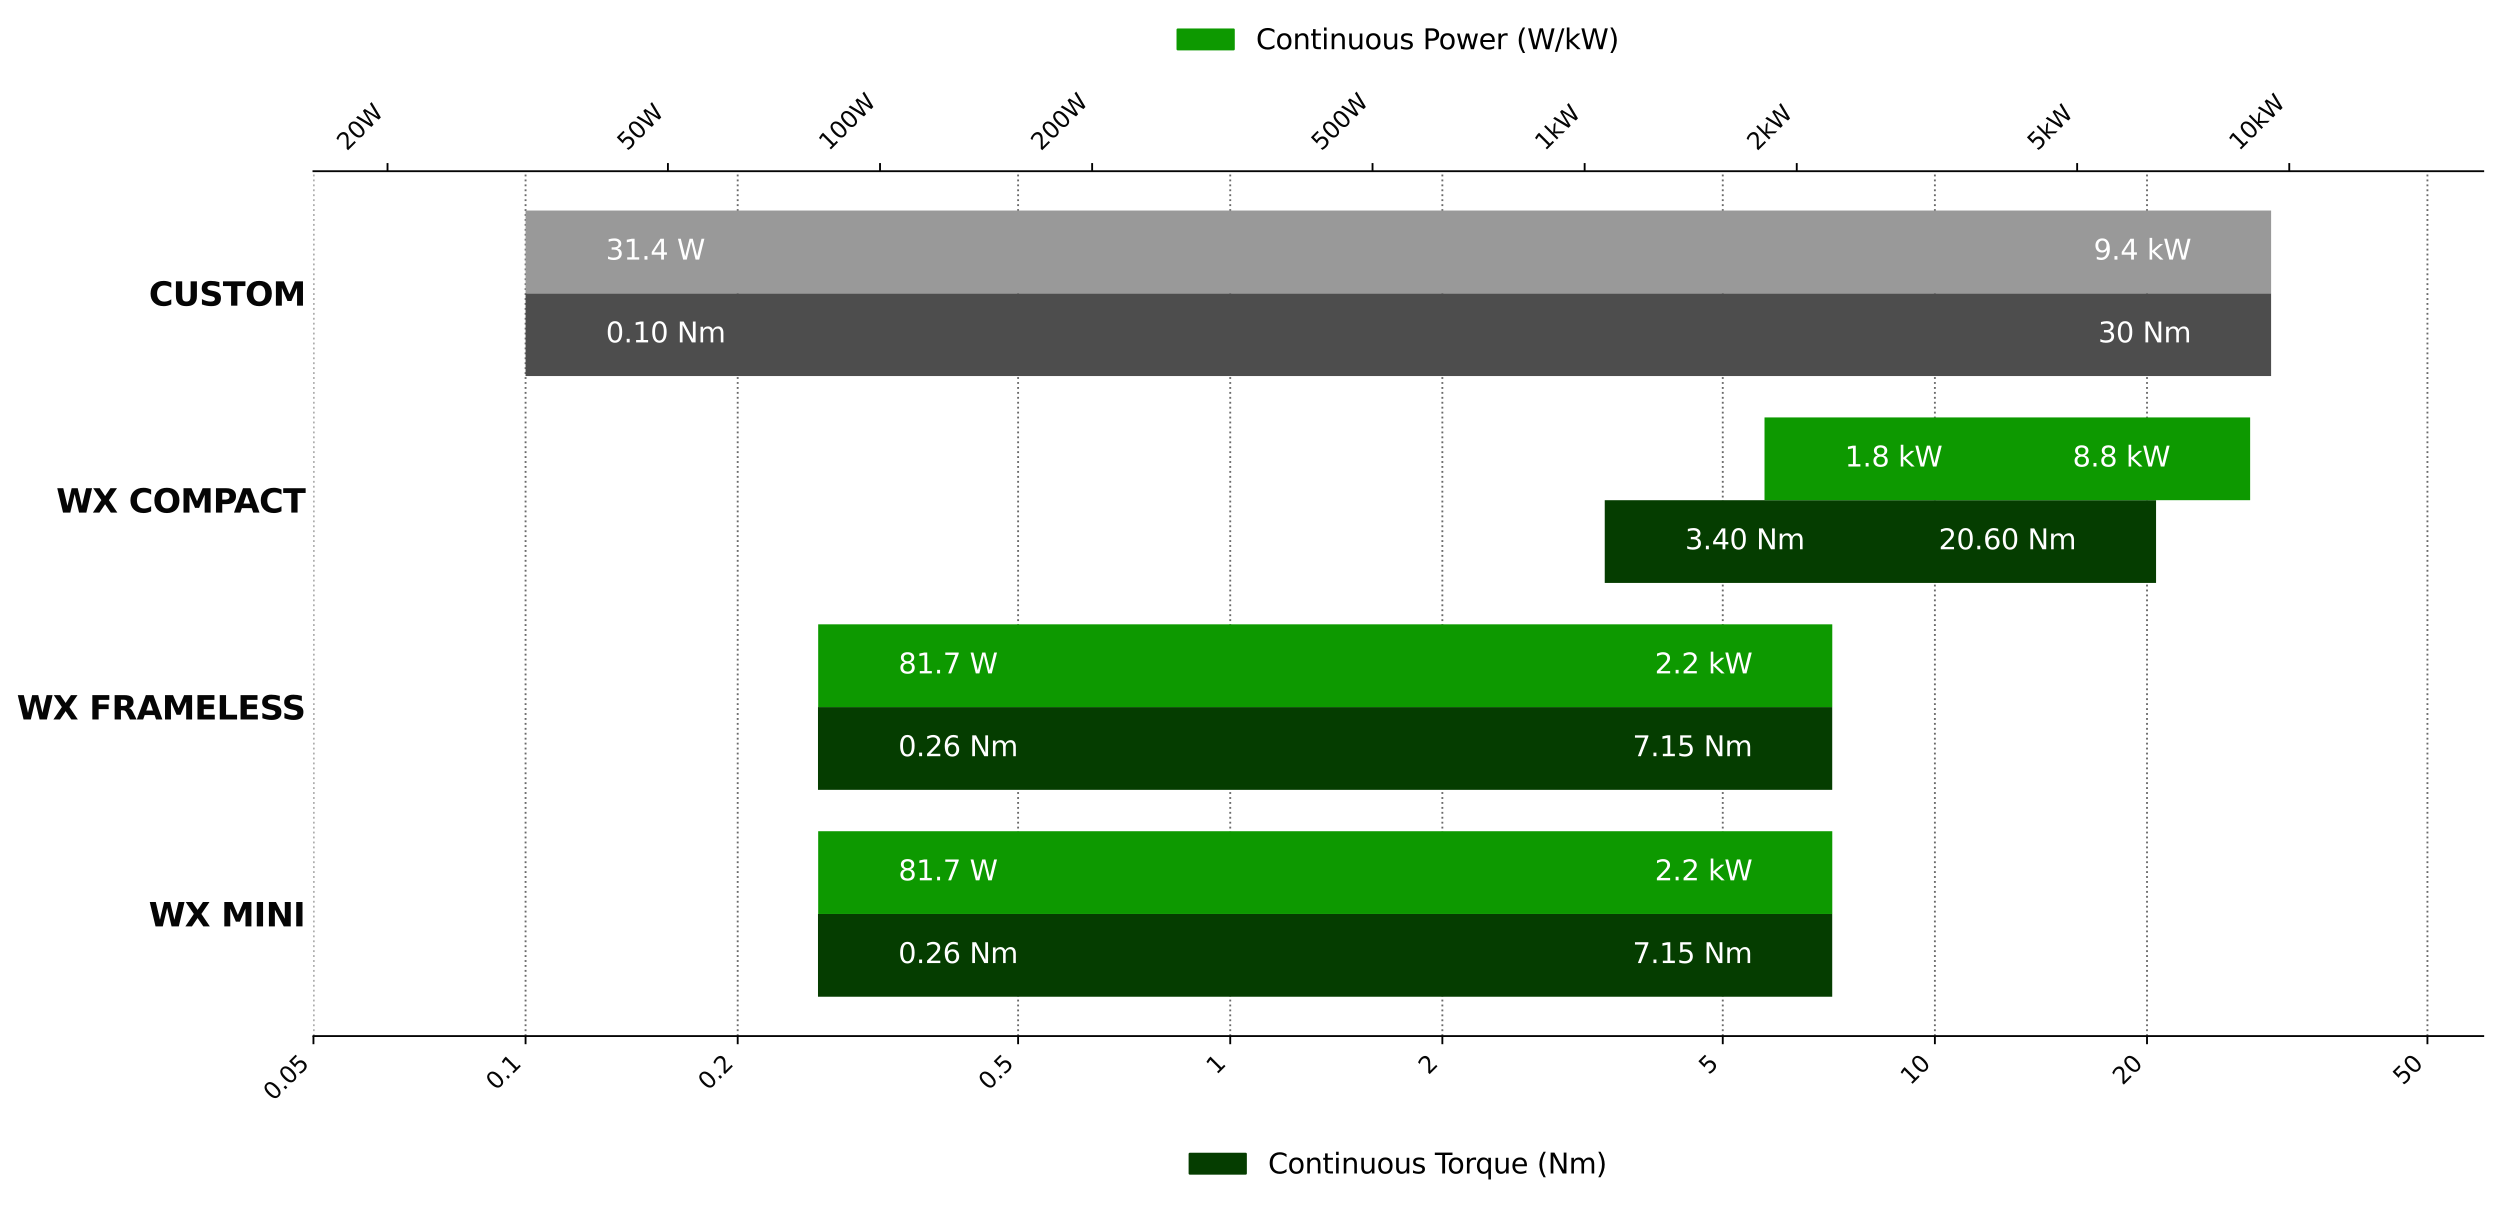
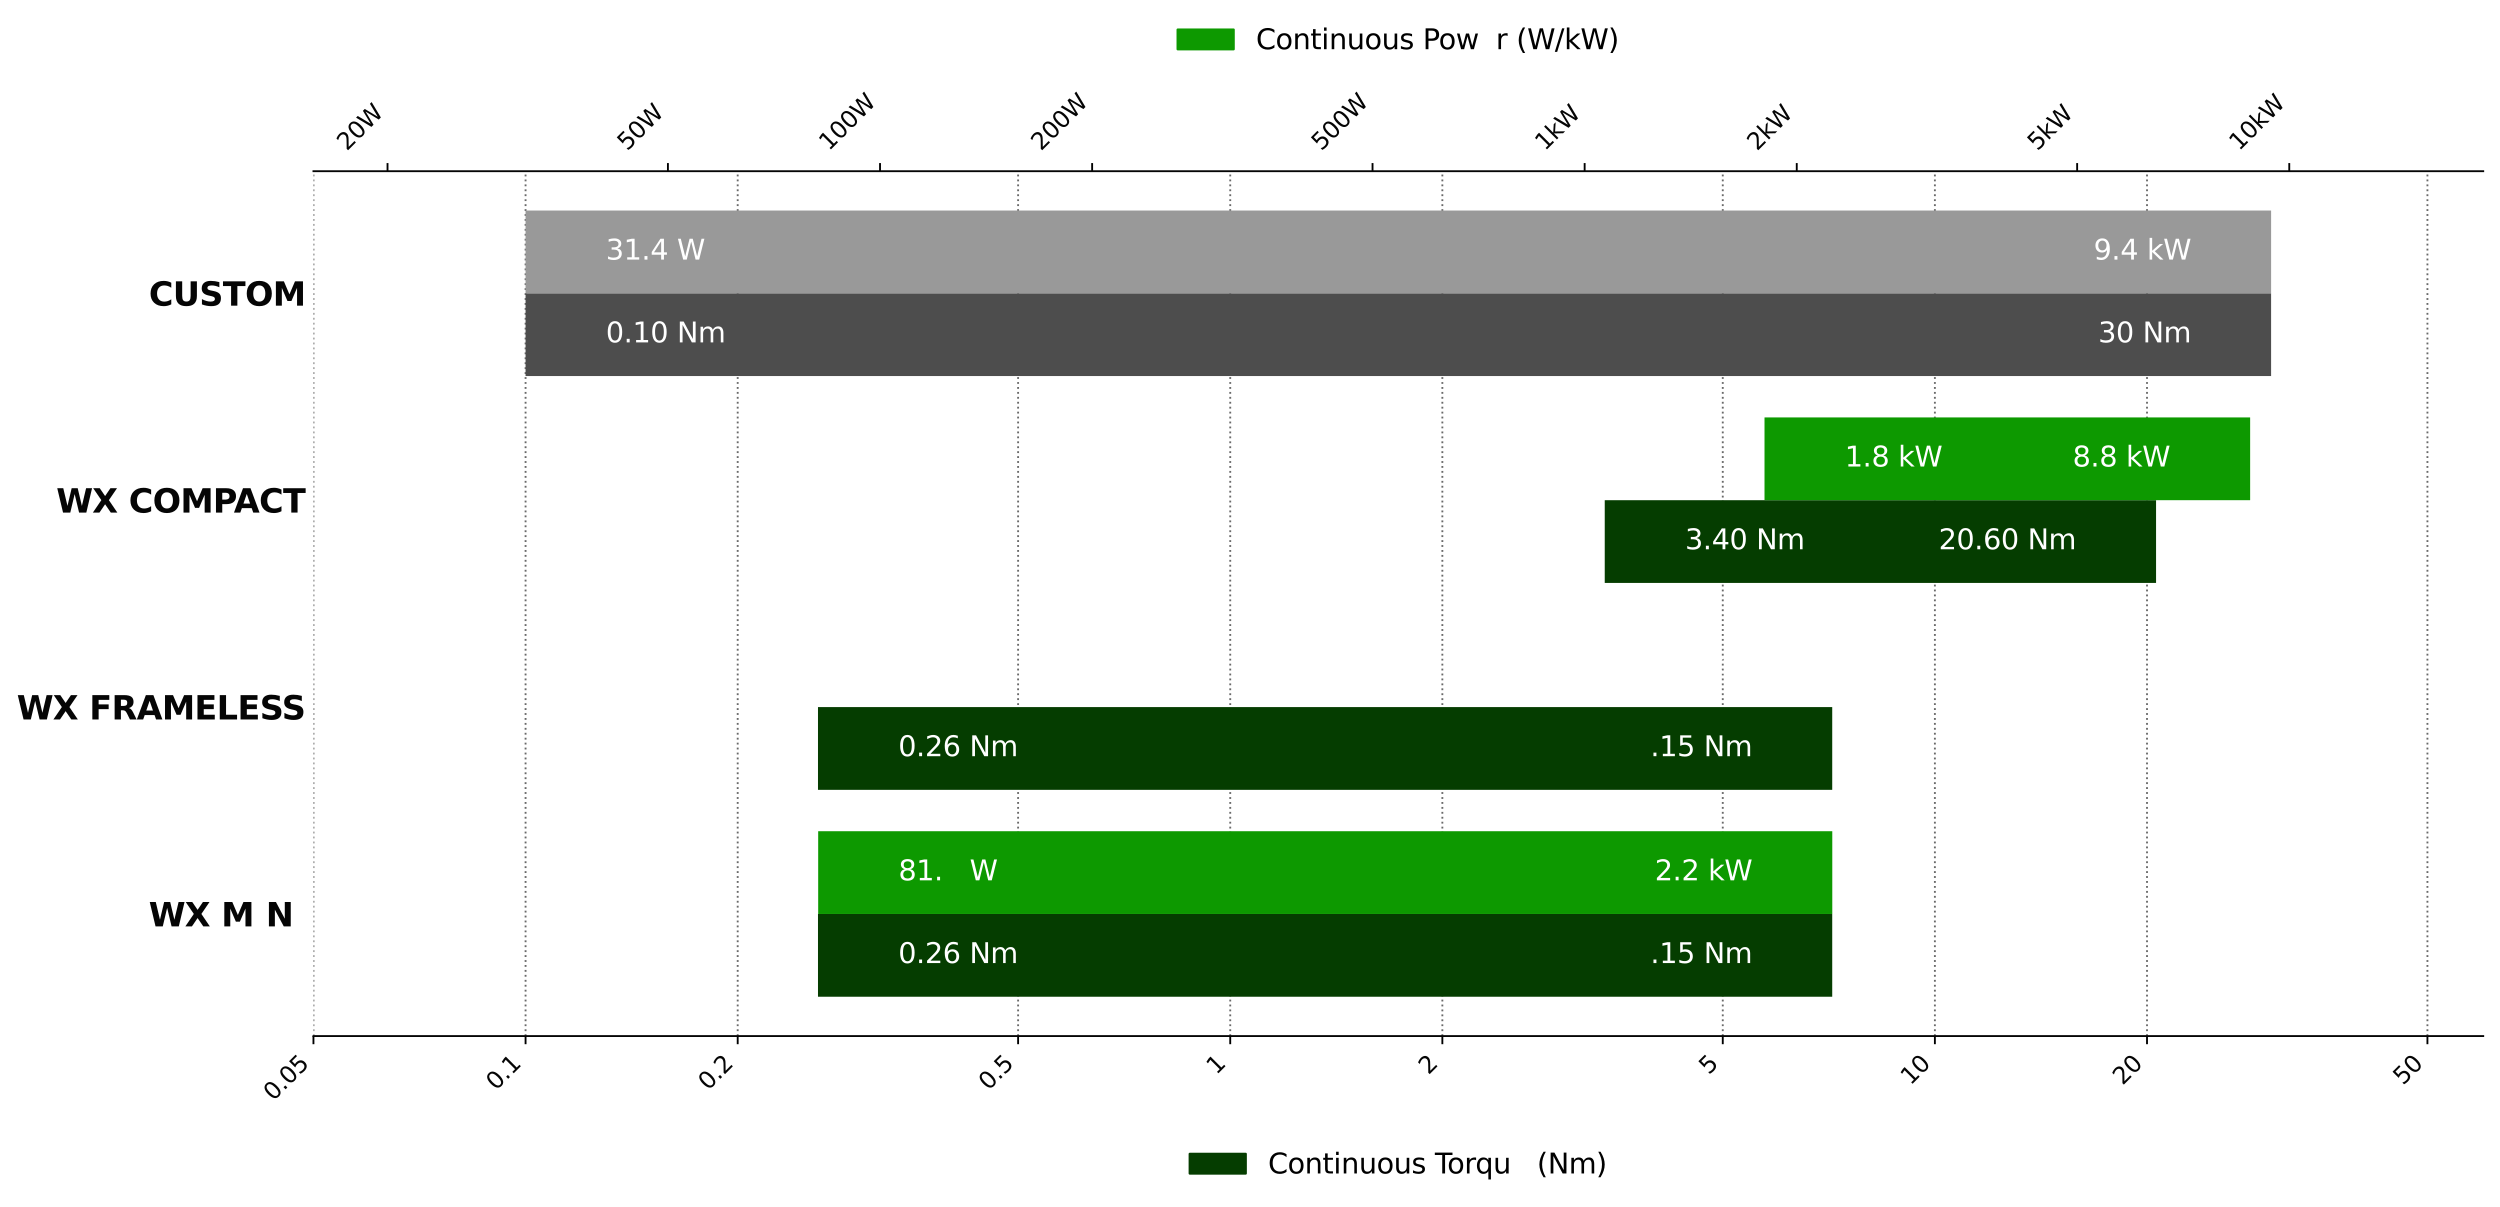
<svg xmlns="http://www.w3.org/2000/svg" xmlns:xlink="http://www.w3.org/1999/xlink" width="1430.349" height="690.725" viewBox="0 0 1072.762 518.044">
  <defs>
    <style>*{stroke-linejoin:round;stroke-linecap:butt}</style>
  </defs>
  <g id="figure_1">
    <g id="axes_1">
      <path id="patch_2" d="M134.502 444.572h931.06v-371.1h-931.06v371.1z" style="fill:none" />
      <g id="matplotlib.axis_1">
        <g id="xtick_1">
          <path id="line2d_1" d="M134.502 444.572v-371.1" clip-path="url(#pe7f02dc175)" style="fill:none;stroke-dasharray:.8,1.32;stroke-dashoffset:0;stroke:#050505;stroke-opacity:.6;stroke-width:.8" />
          <g id="line2d_2">
            <defs>
              <path id="m4199d27bfb" d="M0 0v3.5" style="stroke:#000;stroke-width:.8" />
            </defs>
            <use xlink:href="#m4199d27bfb" x="134.502" y="444.572" style="stroke:#000;stroke-width:.8" />
          </g>
          <g id="text_1" style="fill:#050505" transform="scale(.1 -.1) rotate(45 6292.295 -947.668)">
            <defs>
              <path id="DejaVuSans-30" d="M2034 4250q-487 0-733-480-245-479-245-1442 0-959 245-1439 246-480 733-480 491 0 736 480 246 480 246 1439 0 963-246 1442-245 480-736 480zm0 500q785 0 1199-621 414-620 414-1801 0-1178-414-1799Q2819-91 2034-91q-784 0-1198 620-414 621-414 1799 0 1181 414 1801 414 621 1198 621z" transform="scale(.016)" />
              <path id="DejaVuSans-2e" d="M684 794h660V0H684v794z" transform="scale(.016)" />
              <path id="DejaVuSans-35" d="M691 4666h2478v-532H1269V2991q137 47 274 70 138 23 276 23 781 0 1237-428 457-428 457-1159 0-753-469-1171Q2575-91 1722-91q-294 0-599 50Q819 9 494 109v635q281-153 581-228t634-75q541 0 856 284 316 284 316 772 0 487-316 771-315 285-856 285-253 0-505-56-251-56-513-175v2344z" transform="scale(.016)" />
            </defs>
            <use xlink:href="#DejaVuSans-30" />
            <use xlink:href="#DejaVuSans-2e" transform="translate(63.623)" />
            <use xlink:href="#DejaVuSans-30" transform="translate(95.41)" />
            <use xlink:href="#DejaVuSans-35" transform="translate(159.033)" />
          </g>
        </g>
        <g id="xtick_2">
          <path id="line2d_3" d="M225.525 444.572v-371.1" clip-path="url(#pe7f02dc175)" style="fill:none;stroke-dasharray:.8,1.32;stroke-dashoffset:0;stroke:#050505;stroke-opacity:.6;stroke-width:.8" />
          <use xlink:href="#m4199d27bfb" id="line2d_4" x="225.525" y="444.572" style="stroke:#000;stroke-width:.8" />
          <g id="text_2" style="fill:#050505" transform="scale(.1 -.1) rotate(45 6715.598 227.882)">
            <defs>
              <path id="DejaVuSans-31" d="M794 531h1031v3560L703 3866v575l1116 225h631V531h1031V0H794v531z" transform="scale(.016)" />
            </defs>
            <use xlink:href="#DejaVuSans-30" />
            <use xlink:href="#DejaVuSans-2e" transform="translate(63.623)" />
            <use xlink:href="#DejaVuSans-31" transform="translate(95.41)" />
          </g>
        </g>
        <g id="xtick_3">
          <path id="line2d_5" d="M316.548 444.572v-371.1" clip-path="url(#pe7f02dc175)" style="fill:none;stroke-dasharray:.8,1.32;stroke-dashoffset:0;stroke:#050505;stroke-opacity:.6;stroke-width:.8" />
          <use xlink:href="#m4199d27bfb" id="line2d_6" x="316.548" y="444.572" style="stroke:#000;stroke-width:.8" />
          <g id="text_3" style="fill:#050505" transform="scale(.1 -.1) rotate(45 7170.714 1326.63)">
            <defs>
              <path id="DejaVuSans-32" d="M1228 531h2203V0H469v531q359 372 979 998 621 627 780 809 303 340 423 576 121 236 121 464 0 372-261 606-261 235-680 235-297 0-627-103-329-103-704-313v638q381 153 712 231 332 78 607 78 725 0 1156-363 431-362 431-968 0-288-108-546-107-257-392-607-78-91-497-524-418-433-1181-1211z" transform="scale(.016)" />
            </defs>
            <use xlink:href="#DejaVuSans-30" />
            <use xlink:href="#DejaVuSans-2e" transform="translate(63.623)" />
            <use xlink:href="#DejaVuSans-32" transform="translate(95.41)" />
          </g>
        </g>
        <g id="xtick_4">
          <path id="line2d_7" d="M436.874 444.572v-371.1" clip-path="url(#pe7f02dc175)" style="fill:none;stroke-dasharray:.8,1.32;stroke-dashoffset:0;stroke:#050505;stroke-opacity:.6;stroke-width:.8" />
          <use xlink:href="#m4199d27bfb" id="line2d_8" x="436.874" y="444.572" style="stroke:#000;stroke-width:.8" />
          <g id="text_4" style="fill:#050505" transform="scale(.1 -.1) rotate(45 7772.345 2779.095)">
            <use xlink:href="#DejaVuSans-30" />
            <use xlink:href="#DejaVuSans-2e" transform="translate(63.623)" />
            <use xlink:href="#DejaVuSans-35" transform="translate(95.41)" />
          </g>
        </g>
        <g id="xtick_5">
          <path id="line2d_9" d="M527.897 444.572v-371.1" clip-path="url(#pe7f02dc175)" style="fill:none;stroke-dasharray:.8,1.32;stroke-dashoffset:0;stroke:#050505;stroke-opacity:.6;stroke-width:.8" />
          <use xlink:href="#m4199d27bfb" id="line2d_10" x="527.897" y="444.572" style="stroke:#000;stroke-width:.8" />
          <use xlink:href="#DejaVuSans-31" id="text_5" style="fill:#050505" transform="scale(.1 -.1) rotate(45 8179.758 3993.008)" />
        </g>
        <g id="xtick_6">
          <path id="line2d_11" d="M618.92 444.572v-371.1" clip-path="url(#pe7f02dc175)" style="fill:none;stroke-dasharray:.8,1.32;stroke-dashoffset:0;stroke:#050505;stroke-opacity:.6;stroke-width:.8" />
          <use xlink:href="#m4199d27bfb" id="line2d_12" x="618.921" y="444.572" style="stroke:#000;stroke-width:.8" />
          <use xlink:href="#DejaVuSans-32" id="text_6" style="fill:#050505" transform="scale(.1 -.1) rotate(45 8634.874 5091.755)" />
        </g>
        <g id="xtick_7">
          <path id="line2d_13" d="M739.247 444.572v-371.1" clip-path="url(#pe7f02dc175)" style="fill:none;stroke-dasharray:.8,1.32;stroke-dashoffset:0;stroke:#050505;stroke-opacity:.6;stroke-width:.8" />
          <use xlink:href="#m4199d27bfb" id="line2d_14" x="739.247" y="444.572" style="stroke:#000;stroke-width:.8" />
          <use xlink:href="#DejaVuSans-35" id="text_7" style="fill:#050505" transform="scale(.1 -.1) rotate(45 9236.505 6544.22)" />
        </g>
        <g id="xtick_8">
          <path id="line2d_15" d="M830.27 444.572v-371.1" clip-path="url(#pe7f02dc175)" style="fill:none;stroke-dasharray:.8,1.32;stroke-dashoffset:0;stroke:#050505;stroke-opacity:.6;stroke-width:.8" />
          <use xlink:href="#m4199d27bfb" id="line2d_16" x="830.27" y="444.572" style="stroke:#000;stroke-width:.8" />
          <g id="text_8" style="fill:#050505" transform="scale(.1 -.1) rotate(45 9723.433 7566.165)">
            <use xlink:href="#DejaVuSans-31" />
            <use xlink:href="#DejaVuSans-30" transform="translate(63.623)" />
          </g>
        </g>
        <g id="xtick_9">
          <path id="line2d_17" d="M921.293 444.572v-371.1" clip-path="url(#pe7f02dc175)" style="fill:none;stroke-dasharray:.8,1.32;stroke-dashoffset:0;stroke:#050505;stroke-opacity:.6;stroke-width:.8" />
          <use xlink:href="#m4199d27bfb" id="line2d_18" x="921.293" y="444.572" style="stroke:#000;stroke-width:.8" />
          <g id="text_9" style="fill:#050505" transform="scale(.1 -.1) rotate(45 10178.55 8664.913)">
            <use xlink:href="#DejaVuSans-32" />
            <use xlink:href="#DejaVuSans-30" transform="translate(63.623)" />
          </g>
        </g>
        <g id="xtick_10">
          <path id="line2d_19" d="M1041.62 444.572v-371.1" clip-path="url(#pe7f02dc175)" style="fill:none;stroke-dasharray:.8,1.32;stroke-dashoffset:0;stroke:#050505;stroke-opacity:.6;stroke-width:.8" />
          <use xlink:href="#m4199d27bfb" id="line2d_20" x="1041.619" y="444.572" style="stroke:#000;stroke-width:.8" />
          <g id="text_10" style="fill:#050505" transform="scale(.1 -.1) rotate(45 10780.18 10117.378)">
            <use xlink:href="#DejaVuSans-35" />
            <use xlink:href="#DejaVuSans-30" transform="translate(63.623)" />
          </g>
        </g>
      </g>
      <g id="matplotlib.axis_2">
        <g id="ytick_1">
          <g id="text_11" style="fill:#050505" transform="matrix(.14 0 0 -.14 63.828 397.51)">
            <defs>
              <path id="DejaVuSans-Bold-57" d="M191 4666h1153l806-3391 800 3391h1159l800-3391 807 3391h1143L5759 0H4372l-847 3547L2688 0H1300L191 4666z" transform="scale(.016)" />
              <path id="DejaVuSans-Bold-58" d="M3188 2381 4806 0H3553L2463 1594 1381 0H122l1619 2381L184 4666h1257l1022-1503 1018 1503h1263L3188 2381z" transform="scale(.016)" />
              <path id="DejaVuSans-Bold-4d" d="M588 4666h1531l1062-2497 1069 2497h1528V0H4641v3413L3566 897h-763L1728 3413V0H588v4666z" transform="scale(.016)" />
-               <path id="DejaVuSans-Bold-49" d="M588 4666h1203V0H588v4666z" transform="scale(.016)" />
+               <path id="DejaVuSans-Bold-49" d="M588 4666h1203V0v4666z" transform="scale(.016)" />
              <path id="DejaVuSans-Bold-4e" d="M588 4666h1343l1697-3200v3200h1141V0H3425L1728 3200V0H588v4666z" transform="scale(.016)" />
            </defs>
            <use xlink:href="#DejaVuSans-Bold-57" />
            <use xlink:href="#DejaVuSans-Bold-58" transform="translate(110.303)" />
            <use xlink:href="#DejaVuSans-Bold-20" transform="translate(187.402)" />
            <use xlink:href="#DejaVuSans-Bold-4d" transform="translate(222.217)" />
            <use xlink:href="#DejaVuSans-Bold-49" transform="translate(321.729)" />
            <use xlink:href="#DejaVuSans-Bold-4e" transform="translate(358.936)" />
            <use xlink:href="#DejaVuSans-Bold-49" transform="translate(442.627)" />
          </g>
        </g>
        <g id="ytick_2">
          <g id="text_12" style="fill:#050505" transform="matrix(.14 0 0 -.14 7.2 308.73)">
            <defs>
              <path id="DejaVuSans-Bold-46" d="M588 4666h3246v-910H1791v-868h1922v-910H1791V0H588v4666z" transform="scale(.016)" />
              <path id="DejaVuSans-Bold-52" d="M2297 2597q378 0 542 140 164 141 164 463 0 319-164 456-164 138-542 138h-506V2597h506zm-506-831V0H588v4666h1837q922 0 1351-310 430-309 430-978 0-462-224-759-223-297-673-438 247-56 442-255 196-198 396-601L4800 0H3519l-569 1159q-172 350-349 478-176 129-470 129h-340z" transform="scale(.016)" />
              <path id="DejaVuSans-Bold-41" d="M3419 850H1538L1241 0H31l1728 4666h1435L4922 0H3713l-294 850zm-1581 866h1278l-638 1856-640-1856z" transform="scale(.016)" />
              <path id="DejaVuSans-Bold-45" d="M588 4666h3246v-910H1791v-868h1922v-910H1791V909h2112V0H588v4666z" transform="scale(.016)" />
              <path id="DejaVuSans-Bold-4c" d="M588 4666h1203V909h2112V0H588v4666z" transform="scale(.016)" />
              <path id="DejaVuSans-Bold-53" d="M3834 4519v-988q-384 172-750 259-365 88-690 88-431 0-638-119-206-118-206-368 0-188 139-293 139-104 505-179l512-103q778-157 1106-476 329-318 329-906 0-771-458-1148T2284-91q-443 0-890 85-447 84-894 250v1015q447-237 864-358 417-120 805-120 394 0 603 131 209 132 209 376 0 218-142 337t-567 213l-466 103q-700 150-1024 478-323 328-323 884 0 697 450 1072t1294 375q385 0 791-58t840-173z" transform="scale(.016)" />
            </defs>
            <use xlink:href="#DejaVuSans-Bold-57" />
            <use xlink:href="#DejaVuSans-Bold-58" transform="translate(110.303)" />
            <use xlink:href="#DejaVuSans-Bold-20" transform="translate(187.402)" />
            <use xlink:href="#DejaVuSans-Bold-46" transform="translate(222.217)" />
            <use xlink:href="#DejaVuSans-Bold-52" transform="translate(290.527)" />
            <use xlink:href="#DejaVuSans-Bold-41" transform="translate(367.53)" />
            <use xlink:href="#DejaVuSans-Bold-4d" transform="translate(444.922)" />
            <use xlink:href="#DejaVuSans-Bold-45" transform="translate(544.434)" />
            <use xlink:href="#DejaVuSans-Bold-4c" transform="translate(612.744)" />
            <use xlink:href="#DejaVuSans-Bold-45" transform="translate(676.465)" />
            <use xlink:href="#DejaVuSans-Bold-53" transform="translate(744.775)" />
            <use xlink:href="#DejaVuSans-Bold-53" transform="translate(812.297)" />
          </g>
        </g>
        <g id="ytick_3">
          <g id="text_13" style="fill:#050505" transform="matrix(.14 0 0 -.14 24.14 219.95)">
            <defs>
              <path id="DejaVuSans-Bold-43" d="M4288 256Q3956 84 3597-3q-359-88-750-88-1166 0-1847 652T319 2328q0 1119 681 1770 681 652 1847 652 391 0 750-88 359-87 691-259v-965q-335 228-660 334t-684 106q-644 0-1013-413-368-412-368-1137 0-722 368-1135 369-412 1013-412 359 0 684 106 325 107 660 335V256z" transform="scale(.016)" />
              <path id="DejaVuSans-Bold-4f" d="M2719 3878q-550 0-853-406t-303-1144q0-734 303-1141 303-406 853-406 553 0 856 406 303 407 303 1141 0 738-303 1144t-856 406zm0 872q1125 0 1762-644 638-643 638-1778 0-1131-638-1775Q3844-91 2719-91 1597-91 958 553T319 2328q0 1135 639 1778 639 644 1761 644z" transform="scale(.016)" />
              <path id="DejaVuSans-Bold-50" d="M588 4666h1996q891 0 1367-396 477-395 477-1126 0-735-477-1130-476-395-1367-395h-793V0H588v4666zm1203-872V2491h665q350 0 541 170t191 483q0 312-191 481t-541 169h-665z" transform="scale(.016)" />
              <path id="DejaVuSans-Bold-54" d="M31 4666h4300v-910H2784V0H1581v3756H31v910z" transform="scale(.016)" />
            </defs>
            <use xlink:href="#DejaVuSans-Bold-57" />
            <use xlink:href="#DejaVuSans-Bold-58" transform="translate(110.303)" />
            <use xlink:href="#DejaVuSans-Bold-20" transform="translate(187.402)" />
            <use xlink:href="#DejaVuSans-Bold-43" transform="translate(222.217)" />
            <use xlink:href="#DejaVuSans-Bold-4f" transform="translate(295.605)" />
            <use xlink:href="#DejaVuSans-Bold-4d" transform="translate(380.615)" />
            <use xlink:href="#DejaVuSans-Bold-50" transform="translate(480.127)" />
            <use xlink:href="#DejaVuSans-Bold-41" transform="translate(544.293)" />
            <use xlink:href="#DejaVuSans-Bold-43" transform="translate(621.686)" />
            <use xlink:href="#DejaVuSans-Bold-54" transform="translate(695.074)" />
          </g>
        </g>
        <g id="ytick_4">
          <g id="text_14" style="fill:#050505" transform="matrix(.14 0 0 -.14 63.891 131.17)">
            <defs>
              <path id="DejaVuSans-Bold-55" d="M588 4666h1203V1869q0-578 189-827 189-248 617-248 431 0 620 248 189 249 189 827v2797h1203V1869q0-991-497-1476Q3616-91 2597-91q-1016 0-1513 484-496 485-496 1476v2797z" transform="scale(.016)" />
            </defs>
            <use xlink:href="#DejaVuSans-Bold-43" />
            <use xlink:href="#DejaVuSans-Bold-55" transform="translate(73.389)" />
            <use xlink:href="#DejaVuSans-Bold-53" transform="translate(154.59)" />
            <use xlink:href="#DejaVuSans-Bold-54" transform="translate(226.611)" />
            <use xlink:href="#DejaVuSans-Bold-4f" transform="translate(294.824)" />
            <use xlink:href="#DejaVuSans-Bold-4d" transform="translate(379.834)" />
          </g>
        </g>
      </g>
      <path id="patch_3" d="M134.502 444.572h931.06" style="fill:none;stroke:#050505;stroke-width:.8;stroke-linejoin:miter;stroke-linecap:square" />
      <path id="patch_4" d="M351.001 427.704h435.215v-35.512H351.001z" clip-path="url(#pe7f02dc175)" style="fill:#053d00" />
      <g id="text_15" style="fill:#fff" transform="matrix(.12 0 0 -.12 385.455 413.259)">
        <defs>
          <path id="DejaVuSans-36" d="M2113 2584q-425 0-674-291-248-290-248-796 0-503 248-796 249-292 674-292t673 292q248 293 248 796 0 506-248 796-248 291-673 291zm1253 1979v-575q-238 112-480 171-242 60-480 60-625 0-955-422-329-422-376-1275 184 272 462 417 279 145 613 145 703 0 1111-427 408-426 408-1160 0-719-425-1154Q2819-91 2113-91q-810 0-1238 620-428 621-428 1799 0 1106 525 1764t1409 658q238 0 480-47t505-140z" transform="scale(.016)" />
          <path id="DejaVuSans-4e" d="M628 4666h850L3547 763v3903h612V0h-850L1241 3903V0H628v4666z" transform="scale(.016)" />
          <path id="DejaVuSans-6d" d="M3328 2828q216 388 516 572t706 184q547 0 844-383 297-382 297-1088V0h-578v2094q0 503-179 746-178 244-543 244-447 0-707-297-259-296-259-809V0h-578v2094q0 506-178 748t-550 242q-441 0-701-298-259-298-259-808V0H581v3500h578v-544q197 322 472 475t653 153q382 0 649-194 267-193 395-562z" transform="scale(.016)" />
        </defs>
        <use xlink:href="#DejaVuSans-30" />
        <use xlink:href="#DejaVuSans-2e" transform="translate(63.623)" />
        <use xlink:href="#DejaVuSans-32" transform="translate(95.41)" />
        <use xlink:href="#DejaVuSans-36" transform="translate(159.033)" />
        <use xlink:href="#DejaVuSans-20" transform="translate(222.656)" />
        <use xlink:href="#DejaVuSans-4e" transform="translate(254.443)" />
        <use xlink:href="#DejaVuSans-6d" transform="translate(329.248)" />
      </g>
      <g id="text_16" style="fill:#fff" transform="matrix(.12 0 0 -.12 700.564 413.259)">
        <defs>
-           <path id="DejaVuSans-37" d="M525 4666h3000v-269L1831 0h-659l1594 4134H525v532z" transform="scale(.016)" />
-         </defs>
+           </defs>
        <use xlink:href="#DejaVuSans-37" />
        <use xlink:href="#DejaVuSans-2e" transform="translate(63.623)" />
        <use xlink:href="#DejaVuSans-31" transform="translate(95.41)" />
        <use xlink:href="#DejaVuSans-35" transform="translate(159.033)" />
        <use xlink:href="#DejaVuSans-20" transform="translate(222.656)" />
        <use xlink:href="#DejaVuSans-4e" transform="translate(254.443)" />
        <use xlink:href="#DejaVuSans-6d" transform="translate(329.248)" />
      </g>
      <path id="patch_5" d="M351.001 338.924h435.215v-35.512H351.001z" clip-path="url(#pe7f02dc175)" style="fill:#053d00" />
      <g id="text_17" style="fill:#fff" transform="matrix(.12 0 0 -.12 385.455 324.48)">
        <use xlink:href="#DejaVuSans-30" />
        <use xlink:href="#DejaVuSans-2e" transform="translate(63.623)" />
        <use xlink:href="#DejaVuSans-32" transform="translate(95.41)" />
        <use xlink:href="#DejaVuSans-36" transform="translate(159.033)" />
        <use xlink:href="#DejaVuSans-20" transform="translate(222.656)" />
        <use xlink:href="#DejaVuSans-4e" transform="translate(254.443)" />
        <use xlink:href="#DejaVuSans-6d" transform="translate(329.248)" />
      </g>
      <g id="text_18" style="fill:#fff" transform="matrix(.12 0 0 -.12 700.564 324.48)">
        <use xlink:href="#DejaVuSans-37" />
        <use xlink:href="#DejaVuSans-2e" transform="translate(63.623)" />
        <use xlink:href="#DejaVuSans-31" transform="translate(95.41)" />
        <use xlink:href="#DejaVuSans-35" transform="translate(159.033)" />
        <use xlink:href="#DejaVuSans-20" transform="translate(222.656)" />
        <use xlink:href="#DejaVuSans-4e" transform="translate(254.443)" />
        <use xlink:href="#DejaVuSans-6d" transform="translate(329.248)" />
      </g>
      <path id="patch_6" d="M688.602 250.144h236.573v-35.512H688.602z" clip-path="url(#pe7f02dc175)" style="fill:#053d00" />
      <g id="text_19" style="fill:#fff" transform="matrix(.12 0 0 -.12 723.055 235.7)">
        <defs>
          <path id="DejaVuSans-33" d="M2597 2516q453-97 707-404 255-306 255-756 0-690-475-1069Q2609-91 1734-91q-293 0-604 58T488 141v609q262-153 574-231 313-78 654-78 593 0 904 234t311 681q0 413-289 645-289 233-804 233h-544v519h569q465 0 712 186t247 536q0 359-255 551-254 193-729 193-260 0-557-57-297-56-653-174v562q360 100 674 150t592 50q719 0 1137-327 419-326 419-882 0-388-222-655t-631-370z" transform="scale(.016)" />
          <path id="DejaVuSans-34" d="M2419 4116 825 1625h1594v2491zm-166 550h794V1625h666v-525h-666V0h-628v1100H313v609l1940 2957z" transform="scale(.016)" />
        </defs>
        <use xlink:href="#DejaVuSans-33" />
        <use xlink:href="#DejaVuSans-2e" transform="translate(63.623)" />
        <use xlink:href="#DejaVuSans-34" transform="translate(95.41)" />
        <use xlink:href="#DejaVuSans-30" transform="translate(159.033)" />
        <use xlink:href="#DejaVuSans-20" transform="translate(222.656)" />
        <use xlink:href="#DejaVuSans-4e" transform="translate(254.443)" />
        <use xlink:href="#DejaVuSans-6d" transform="translate(329.248)" />
      </g>
      <g id="text_20" style="fill:#fff" transform="matrix(.12 0 0 -.12 831.888 235.7)">
        <use xlink:href="#DejaVuSans-32" />
        <use xlink:href="#DejaVuSans-30" transform="translate(63.623)" />
        <use xlink:href="#DejaVuSans-2e" transform="translate(127.246)" />
        <use xlink:href="#DejaVuSans-36" transform="translate(159.033)" />
        <use xlink:href="#DejaVuSans-30" transform="translate(222.656)" />
        <use xlink:href="#DejaVuSans-20" transform="translate(286.28)" />
        <use xlink:href="#DejaVuSans-4e" transform="translate(318.066)" />
        <use xlink:href="#DejaVuSans-6d" transform="translate(392.871)" />
      </g>
      <path id="patch_7" d="M225.525 161.364h749.013v-35.512H225.525z" clip-path="url(#pe7f02dc175)" style="fill:#4d4d4d" />
      <g id="text_21" style="fill:#fff" transform="matrix(.12 0 0 -.12 259.978 146.92)">
        <use xlink:href="#DejaVuSans-30" />
        <use xlink:href="#DejaVuSans-2e" transform="translate(63.623)" />
        <use xlink:href="#DejaVuSans-31" transform="translate(95.41)" />
        <use xlink:href="#DejaVuSans-30" transform="translate(159.033)" />
        <use xlink:href="#DejaVuSans-20" transform="translate(222.656)" />
        <use xlink:href="#DejaVuSans-4e" transform="translate(254.443)" />
        <use xlink:href="#DejaVuSans-6d" transform="translate(329.248)" />
      </g>
      <g id="text_22" style="fill:#fff" transform="matrix(.12 0 0 -.12 900.335 146.92)">
        <use xlink:href="#DejaVuSans-33" />
        <use xlink:href="#DejaVuSans-30" transform="translate(63.623)" />
        <use xlink:href="#DejaVuSans-20" transform="translate(127.246)" />
        <use xlink:href="#DejaVuSans-4e" transform="translate(159.033)" />
        <use xlink:href="#DejaVuSans-6d" transform="translate(233.838)" />
      </g>
      <g id="legend_1">
        <path id="patch_8" d="M510.535 503.548h24v-8.4h-24z" style="fill:#053d00;stroke:#053d00;stroke-linejoin:miter" />
        <g id="text_23" transform="matrix(.12 0 0 -.12 544.135 503.548)">
          <defs>
            <path id="DejaVuSans-43" d="M4122 4306v-665q-319 297-680 443-361 147-767 147-800 0-1225-489t-425-1414q0-922 425-1411t1225-489q406 0 767 147t680 444V359q-331-225-702-338-370-112-782-112-1060 0-1670 648-609 649-609 1771 0 1125 609 1773 610 649 1670 649 418 0 788-111 371-111 696-333z" transform="scale(.016)" />
            <path id="DejaVuSans-6f" d="M1959 3097q-462 0-731-361t-269-989q0-628 267-989 268-361 733-361 460 0 728 362 269 363 269 988 0 622-269 986-268 364-728 364zm0 487q750 0 1178-488 429-487 429-1349 0-859-429-1349Q2709-91 1959-91q-753 0-1180 489-426 490-426 1349 0 862 426 1349 427 488 1180 488z" transform="scale(.016)" />
            <path id="DejaVuSans-6e" d="M3513 2113V0h-575v2094q0 497-194 743-194 247-581 247-466 0-735-297-269-296-269-809V0H581v3500h578v-544q207 316 486 472 280 156 646 156 603 0 912-373 310-373 310-1098z" transform="scale(.016)" />
            <path id="DejaVuSans-74" d="M1172 4494v-994h1184v-447H1172V1153q0-428 117-550t477-122h590V0h-590q-666 0-919 248-253 249-253 905v1900H172v447h422v994h578z" transform="scale(.016)" />
            <path id="DejaVuSans-69" d="M603 3500h575V0H603v3500zm0 1363h575v-729H603v729z" transform="scale(.016)" />
            <path id="DejaVuSans-75" d="M544 1381v2119h575V1403q0-497 193-746 194-248 582-248 465 0 735 297 271 297 271 810v1984h575V0h-575v538q-209-319-486-474-276-155-642-155-603 0-916 375-312 375-312 1097zm1447 2203z" transform="scale(.016)" />
            <path id="DejaVuSans-73" d="M2834 3397v-544q-243 125-506 187-262 63-544 63-428 0-642-131t-214-394q0-200 153-314t616-217l197-44q612-131 870-370t258-667q0-488-386-773Q2250-91 1575-91q-281 0-586 55T347 128v594q319-166 628-249 309-82 613-82 406 0 624 139 219 139 219 392 0 234-158 359-157 125-692 241l-200 47q-534 112-772 345-237 233-237 639 0 494 350 762 350 269 994 269 318 0 599-47 282-46 519-140z" transform="scale(.016)" />
            <path id="DejaVuSans-54" d="M-19 4666h3947v-532H2272V0h-634v4134H-19v532z" transform="scale(.016)" />
            <path id="DejaVuSans-72" d="M2631 2963q-97 56-211 82-114 27-251 27-488 0-749-317t-261-911V0H581v3500h578v-544q182 319 472 473 291 155 707 155 59 0 131-8 72-7 159-23l3-590z" transform="scale(.016)" />
            <path id="DejaVuSans-71" d="M947 1747q0-634 261-995t717-361q456 0 718 361 263 361 263 995t-263 995q-262 361-718 361t-717-361q-261-361-261-995zM2906 525q-181-312-458-464-276-152-664-152-634 0-1033 506-398 507-398 1332t398 1331q399 506 1033 506 388 0 664-152 277-151 458-463v531h575v-4831h-575V525z" transform="scale(.016)" />
-             <path id="DejaVuSans-65" d="M3597 1894v-281H953q38-594 358-905t892-311q331 0 642 81t618 244V178Q3153 47 2828-22t-659-69q-838 0-1327 487-489 488-489 1320 0 859 464 1363 464 505 1252 505 706 0 1117-455 411-454 411-1235zm-575 169q-6 471-264 752-258 282-683 282-481 0-770-272t-333-766l2050 4z" transform="scale(.016)" />
            <path id="DejaVuSans-28" d="M1984 4856q-418-718-622-1422-203-703-203-1425 0-721 205-1429t620-1424h-500Q1016-109 783 600T550 2009q0 697 231 1403 232 707 703 1444h500z" transform="scale(.016)" />
            <path id="DejaVuSans-29" d="M513 4856h500q468-737 701-1444 233-706 233-1403 0-700-233-1409T1013-844H513q415 716 620 1424t205 1429q0 722-205 1425-205 704-620 1422z" transform="scale(.016)" />
          </defs>
          <use xlink:href="#DejaVuSans-43" />
          <use xlink:href="#DejaVuSans-6f" transform="translate(69.824)" />
          <use xlink:href="#DejaVuSans-6e" transform="translate(131.006)" />
          <use xlink:href="#DejaVuSans-74" transform="translate(194.385)" />
          <use xlink:href="#DejaVuSans-69" transform="translate(233.594)" />
          <use xlink:href="#DejaVuSans-6e" transform="translate(261.377)" />
          <use xlink:href="#DejaVuSans-75" transform="translate(324.756)" />
          <use xlink:href="#DejaVuSans-6f" transform="translate(388.135)" />
          <use xlink:href="#DejaVuSans-75" transform="translate(449.316)" />
          <use xlink:href="#DejaVuSans-73" transform="translate(512.695)" />
          <use xlink:href="#DejaVuSans-20" transform="translate(564.795)" />
          <use xlink:href="#DejaVuSans-54" transform="translate(596.582)" />
          <use xlink:href="#DejaVuSans-6f" transform="translate(640.666)" />
          <use xlink:href="#DejaVuSans-72" transform="translate(701.848)" />
          <use xlink:href="#DejaVuSans-71" transform="translate(741.21)" />
          <use xlink:href="#DejaVuSans-75" transform="translate(804.688)" />
          <use xlink:href="#DejaVuSans-65" transform="translate(868.066)" />
          <use xlink:href="#DejaVuSans-20" transform="translate(929.59)" />
          <use xlink:href="#DejaVuSans-28" transform="translate(961.377)" />
          <use xlink:href="#DejaVuSans-4e" transform="translate(1000.39)" />
          <use xlink:href="#DejaVuSans-6d" transform="translate(1075.195)" />
          <use xlink:href="#DejaVuSans-29" transform="translate(1172.607)" />
        </g>
      </g>
    </g>
    <g id="axes_2">
      <g id="matplotlib.axis_3">
        <g id="xtick_30">
          <g id="line2d_44">
            <defs>
              <path id="mf4e4cbf6be" d="M0 0v-3.5" style="stroke:#000;stroke-width:.8" />
            </defs>
            <use xlink:href="#mf4e4cbf6be" x="166.288" y="73.472" style="stroke:#000;stroke-width:.8" />
          </g>
          <g id="text_24" style="fill:#050505" transform="scale(.1 -.1) rotate(45 1528.776 1471.508)">
            <defs>
              <path id="DejaVuSans-57" d="M213 4666h637l981-3944 978 3944h710l981-3944 978 3944h641L4947 0h-794l-984 4050L2175 0h-794L213 4666z" transform="scale(.016)" />
            </defs>
            <use xlink:href="#DejaVuSans-32" />
            <use xlink:href="#DejaVuSans-30" transform="translate(63.623)" />
            <use xlink:href="#DejaVuSans-57" transform="translate(127.246)" />
          </g>
        </g>
        <g id="xtick_31">
          <use xlink:href="#mf4e4cbf6be" id="line2d_45" x="286.607" y="73.472" style="stroke:#000;stroke-width:.8" />
          <g id="text_25" style="fill:#050505" transform="scale(.1 -.1) rotate(45 2130.37 2923.884)">
            <use xlink:href="#DejaVuSans-35" />
            <use xlink:href="#DejaVuSans-30" transform="translate(63.623)" />
            <use xlink:href="#DejaVuSans-57" transform="translate(127.246)" />
          </g>
        </g>
        <g id="xtick_32">
          <use xlink:href="#mf4e4cbf6be" id="line2d_46" x="377.625" y="73.472" style="stroke:#000;stroke-width:.8" />
          <g id="text_26" style="fill:#050505" transform="scale(.1 -.1) rotate(45 2562.963 3968.257)">
            <use xlink:href="#DejaVuSans-31" />
            <use xlink:href="#DejaVuSans-30" transform="translate(63.623)" />
            <use xlink:href="#DejaVuSans-30" transform="translate(127.246)" />
            <use xlink:href="#DejaVuSans-57" transform="translate(190.87)" />
          </g>
        </g>
        <g id="xtick_33">
          <use xlink:href="#mf4e4cbf6be" id="line2d_47" x="468.642" y="73.472" style="stroke:#000;stroke-width:.8" />
          <g id="text_27" style="fill:#050505" transform="scale(.1 -.1) rotate(45 3018.051 5066.937)">
            <use xlink:href="#DejaVuSans-32" />
            <use xlink:href="#DejaVuSans-30" transform="translate(63.623)" />
            <use xlink:href="#DejaVuSans-30" transform="translate(127.246)" />
            <use xlink:href="#DejaVuSans-57" transform="translate(190.87)" />
          </g>
        </g>
        <g id="xtick_34">
          <use xlink:href="#mf4e4cbf6be" id="line2d_48" x="588.961" y="73.472" style="stroke:#000;stroke-width:.8" />
          <g id="text_28" style="fill:#050505" transform="scale(.1 -.1) rotate(45 3619.645 6519.313)">
            <use xlink:href="#DejaVuSans-35" />
            <use xlink:href="#DejaVuSans-30" transform="translate(63.623)" />
            <use xlink:href="#DejaVuSans-30" transform="translate(127.246)" />
            <use xlink:href="#DejaVuSans-57" transform="translate(190.87)" />
          </g>
        </g>
        <g id="xtick_35">
          <use xlink:href="#mf4e4cbf6be" id="line2d_49" x="679.979" y="73.472" style="stroke:#000;stroke-width:.8" />
          <g id="text_29" style="fill:#050505" transform="scale(.1 -.1) rotate(45 4099.25 7677.181)">
            <defs>
              <path id="DejaVuSans-6b" d="M581 4863h578V1991l1716 1509h734L1753 1863 3688 0h-750L1159 1709V0H581v4863z" transform="scale(.016)" />
            </defs>
            <use xlink:href="#DejaVuSans-31" />
            <use xlink:href="#DejaVuSans-6b" transform="translate(63.623)" />
            <use xlink:href="#DejaVuSans-57" transform="translate(121.533)" />
          </g>
        </g>
        <g id="xtick_36">
          <use xlink:href="#mf4e4cbf6be" id="line2d_50" x="770.996" y="73.472" style="stroke:#000;stroke-width:.8" />
          <g id="text_30" style="fill:#050505" transform="scale(.1 -.1) rotate(45 4554.338 8775.861)">
            <use xlink:href="#DejaVuSans-32" />
            <use xlink:href="#DejaVuSans-6b" transform="translate(63.623)" />
            <use xlink:href="#DejaVuSans-57" transform="translate(121.533)" />
          </g>
        </g>
        <g id="xtick_37">
          <use xlink:href="#mf4e4cbf6be" id="line2d_51" x="891.315" y="73.472" style="stroke:#000;stroke-width:.8" />
          <g id="text_31" style="fill:#050505" transform="scale(.1 -.1) rotate(45 5155.932 10228.237)">
            <use xlink:href="#DejaVuSans-35" />
            <use xlink:href="#DejaVuSans-6b" transform="translate(63.623)" />
            <use xlink:href="#DejaVuSans-57" transform="translate(121.533)" />
          </g>
        </g>
        <g id="xtick_38">
          <use xlink:href="#mf4e4cbf6be" id="line2d_52" x="982.333" y="73.472" style="stroke:#000;stroke-width:.8" />
          <g id="text_32" style="fill:#050505" transform="scale(.1 -.1) rotate(45 5588.525 11272.61)">
            <use xlink:href="#DejaVuSans-31" />
            <use xlink:href="#DejaVuSans-30" transform="translate(63.623)" />
            <use xlink:href="#DejaVuSans-6b" transform="translate(127.246)" />
            <use xlink:href="#DejaVuSans-57" transform="translate(185.156)" />
          </g>
        </g>
      </g>
      <path id="patch_9" d="M134.502 73.472h931.06" style="fill:none;stroke:#050505;stroke-width:.8;stroke-linejoin:miter;stroke-linecap:square" />
      <path id="patch_10" d="M351.085 392.192H786.24V356.68H351.085z" clip-path="url(#pe7f02dc175)" style="fill:#0d9900" />
      <g id="text_33" style="fill:#fff" transform="matrix(.12 0 0 -.12 385.536 377.747)">
        <defs>
          <path id="DejaVuSans-38" d="M2034 2216q-450 0-708-241-257-241-257-662 0-422 257-663 258-241 708-241t709 242q260 243 260 662 0 421-258 662-257 241-711 241zm-631 268q-406 100-633 378-226 279-226 679 0 559 398 884 399 325 1092 325 697 0 1094-325t397-884q0-400-227-679-226-278-629-378 456-106 710-416 255-309 255-755 0-679-414-1042Q2806-91 2034-91q-771 0-1186 362-414 363-414 1042 0 446 256 755 257 310 713 416zm-231 997q0-362 226-565 227-203 636-203 407 0 636 203 230 203 230 565 0 363-230 566-229 203-636 203-409 0-636-203-226-203-226-566z" transform="scale(.016)" />
        </defs>
        <use xlink:href="#DejaVuSans-38" />
        <use xlink:href="#DejaVuSans-31" transform="translate(63.623)" />
        <use xlink:href="#DejaVuSans-2e" transform="translate(127.246)" />
        <use xlink:href="#DejaVuSans-37" transform="translate(159.033)" />
        <use xlink:href="#DejaVuSans-20" transform="translate(222.656)" />
        <use xlink:href="#DejaVuSans-57" transform="translate(254.443)" />
      </g>
      <g id="text_34" style="fill:#fff" transform="matrix(.12 0 0 -.12 710.078 377.747)">
        <use xlink:href="#DejaVuSans-32" />
        <use xlink:href="#DejaVuSans-2e" transform="translate(63.623)" />
        <use xlink:href="#DejaVuSans-32" transform="translate(95.41)" />
        <use xlink:href="#DejaVuSans-20" transform="translate(159.033)" />
        <use xlink:href="#DejaVuSans-6b" transform="translate(190.82)" />
        <use xlink:href="#DejaVuSans-57" transform="translate(248.73)" />
      </g>
-       <path id="patch_11" d="M351.085 303.412H786.24V267.9H351.085z" clip-path="url(#pe7f02dc175)" style="fill:#0d9900" />
      <g id="text_35" style="fill:#fff" transform="matrix(.12 0 0 -.12 385.536 288.967)">
        <use xlink:href="#DejaVuSans-38" />
        <use xlink:href="#DejaVuSans-31" transform="translate(63.623)" />
        <use xlink:href="#DejaVuSans-2e" transform="translate(127.246)" />
        <use xlink:href="#DejaVuSans-37" transform="translate(159.033)" />
        <use xlink:href="#DejaVuSans-20" transform="translate(222.656)" />
        <use xlink:href="#DejaVuSans-57" transform="translate(254.443)" />
      </g>
      <g id="text_36" style="fill:#fff" transform="matrix(.12 0 0 -.12 710.078 288.967)">
        <use xlink:href="#DejaVuSans-32" />
        <use xlink:href="#DejaVuSans-2e" transform="translate(63.623)" />
        <use xlink:href="#DejaVuSans-32" transform="translate(95.41)" />
        <use xlink:href="#DejaVuSans-20" transform="translate(159.033)" />
        <use xlink:href="#DejaVuSans-6b" transform="translate(190.82)" />
        <use xlink:href="#DejaVuSans-57" transform="translate(248.73)" />
      </g>
      <path id="patch_12" d="M757.161 214.632h208.386V179.12H757.16z" clip-path="url(#pe7f02dc175)" style="fill:#0d9900" />
      <g id="text_37" style="fill:#fff" transform="matrix(.12 0 0 -.12 791.612 200.187)">
        <use xlink:href="#DejaVuSans-31" />
        <use xlink:href="#DejaVuSans-2e" transform="translate(63.623)" />
        <use xlink:href="#DejaVuSans-38" transform="translate(95.41)" />
        <use xlink:href="#DejaVuSans-20" transform="translate(159.033)" />
        <use xlink:href="#DejaVuSans-6b" transform="translate(190.82)" />
        <use xlink:href="#DejaVuSans-57" transform="translate(248.73)" />
      </g>
      <g id="text_38" style="fill:#fff" transform="matrix(.12 0 0 -.12 889.384 200.187)">
        <use xlink:href="#DejaVuSans-38" />
        <use xlink:href="#DejaVuSans-2e" transform="translate(63.623)" />
        <use xlink:href="#DejaVuSans-38" transform="translate(95.41)" />
        <use xlink:href="#DejaVuSans-20" transform="translate(159.033)" />
        <use xlink:href="#DejaVuSans-6b" transform="translate(190.82)" />
        <use xlink:href="#DejaVuSans-57" transform="translate(248.73)" />
      </g>
      <path id="patch_13" d="M225.52 125.852h749.024V90.34H225.519z" clip-path="url(#pe7f02dc175)" style="fill:#999" />
      <g id="text_39" style="fill:#fff" transform="matrix(.12 0 0 -.12 259.97 111.407)">
        <use xlink:href="#DejaVuSans-33" />
        <use xlink:href="#DejaVuSans-31" transform="translate(63.623)" />
        <use xlink:href="#DejaVuSans-2e" transform="translate(127.246)" />
        <use xlink:href="#DejaVuSans-34" transform="translate(159.033)" />
        <use xlink:href="#DejaVuSans-20" transform="translate(222.656)" />
        <use xlink:href="#DejaVuSans-57" transform="translate(254.443)" />
      </g>
      <g id="text_40" style="fill:#fff" transform="matrix(.12 0 0 -.12 898.381 111.407)">
        <defs>
          <path id="DejaVuSans-39" d="M703 97v575q238-113 481-172 244-59 479-59 625 0 954 420 330 420 377 1277-181-269-460-413-278-144-615-144-700 0-1108 423-408 424-408 1159 0 718 425 1152 425 435 1131 435 810 0 1236-621 427-620 427-1801 0-1103-524-1761Q2575-91 1691-91q-238 0-482 47Q966 3 703 97zm1256 1978q425 0 673 290 249 291 249 798 0 503-249 795-248 292-673 292t-673-292q-248-292-248-795 0-507 248-798 248-290 673-290z" transform="scale(.016)" />
        </defs>
        <use xlink:href="#DejaVuSans-39" />
        <use xlink:href="#DejaVuSans-2e" transform="translate(63.623)" />
        <use xlink:href="#DejaVuSans-34" transform="translate(95.41)" />
        <use xlink:href="#DejaVuSans-20" transform="translate(159.033)" />
        <use xlink:href="#DejaVuSans-6b" transform="translate(190.82)" />
        <use xlink:href="#DejaVuSans-57" transform="translate(248.73)" />
      </g>
      <g id="legend_2">
        <path id="patch_14" d="M505.352 21.118h24v-8.4h-24z" style="fill:#0d9900;stroke:#0d9900;stroke-linejoin:miter" />
        <g id="text_41" transform="matrix(.12 0 0 -.12 538.952 21.118)">
          <defs>
            <path id="DejaVuSans-50" d="M1259 4147V2394h794q441 0 681 228 241 228 241 650 0 419-241 647-240 228-681 228h-794zm-631 519h1425q785 0 1186-355 402-355 402-1039 0-691-402-1044-401-353-1186-353h-794V0H628v4666z" transform="scale(.016)" />
            <path id="DejaVuSans-77" d="M269 3500h575l719-2731 715 2731h678l719-2731 716 2731h575L4050 0h-678l-753 2869L1863 0h-679L269 3500z" transform="scale(.016)" />
            <path id="DejaVuSans-2f" d="M1625 4666h531L531-594H0l1625 5260z" transform="scale(.016)" />
          </defs>
          <use xlink:href="#DejaVuSans-43" />
          <use xlink:href="#DejaVuSans-6f" transform="translate(69.824)" />
          <use xlink:href="#DejaVuSans-6e" transform="translate(131.006)" />
          <use xlink:href="#DejaVuSans-74" transform="translate(194.385)" />
          <use xlink:href="#DejaVuSans-69" transform="translate(233.594)" />
          <use xlink:href="#DejaVuSans-6e" transform="translate(261.377)" />
          <use xlink:href="#DejaVuSans-75" transform="translate(324.756)" />
          <use xlink:href="#DejaVuSans-6f" transform="translate(388.135)" />
          <use xlink:href="#DejaVuSans-75" transform="translate(449.316)" />
          <use xlink:href="#DejaVuSans-73" transform="translate(512.695)" />
          <use xlink:href="#DejaVuSans-20" transform="translate(564.795)" />
          <use xlink:href="#DejaVuSans-50" transform="translate(596.582)" />
          <use xlink:href="#DejaVuSans-6f" transform="translate(653.26)" />
          <use xlink:href="#DejaVuSans-77" transform="translate(714.441)" />
          <use xlink:href="#DejaVuSans-65" transform="translate(796.229)" />
          <use xlink:href="#DejaVuSans-72" transform="translate(857.752)" />
          <use xlink:href="#DejaVuSans-20" transform="translate(898.865)" />
          <use xlink:href="#DejaVuSans-28" transform="translate(930.652)" />
          <use xlink:href="#DejaVuSans-57" transform="translate(969.666)" />
          <use xlink:href="#DejaVuSans-2f" transform="translate(1068.543)" />
          <use xlink:href="#DejaVuSans-6b" transform="translate(1102.234)" />
          <use xlink:href="#DejaVuSans-57" transform="translate(1160.145)" />
          <use xlink:href="#DejaVuSans-29" transform="translate(1259.021)" />
        </g>
      </g>
    </g>
  </g>
  <defs>
    <clipPath id="pe7f02dc175">
      <path d="M134.502 73.472h931.06v371.1h-931.06z" />
    </clipPath>
  </defs>
</svg>